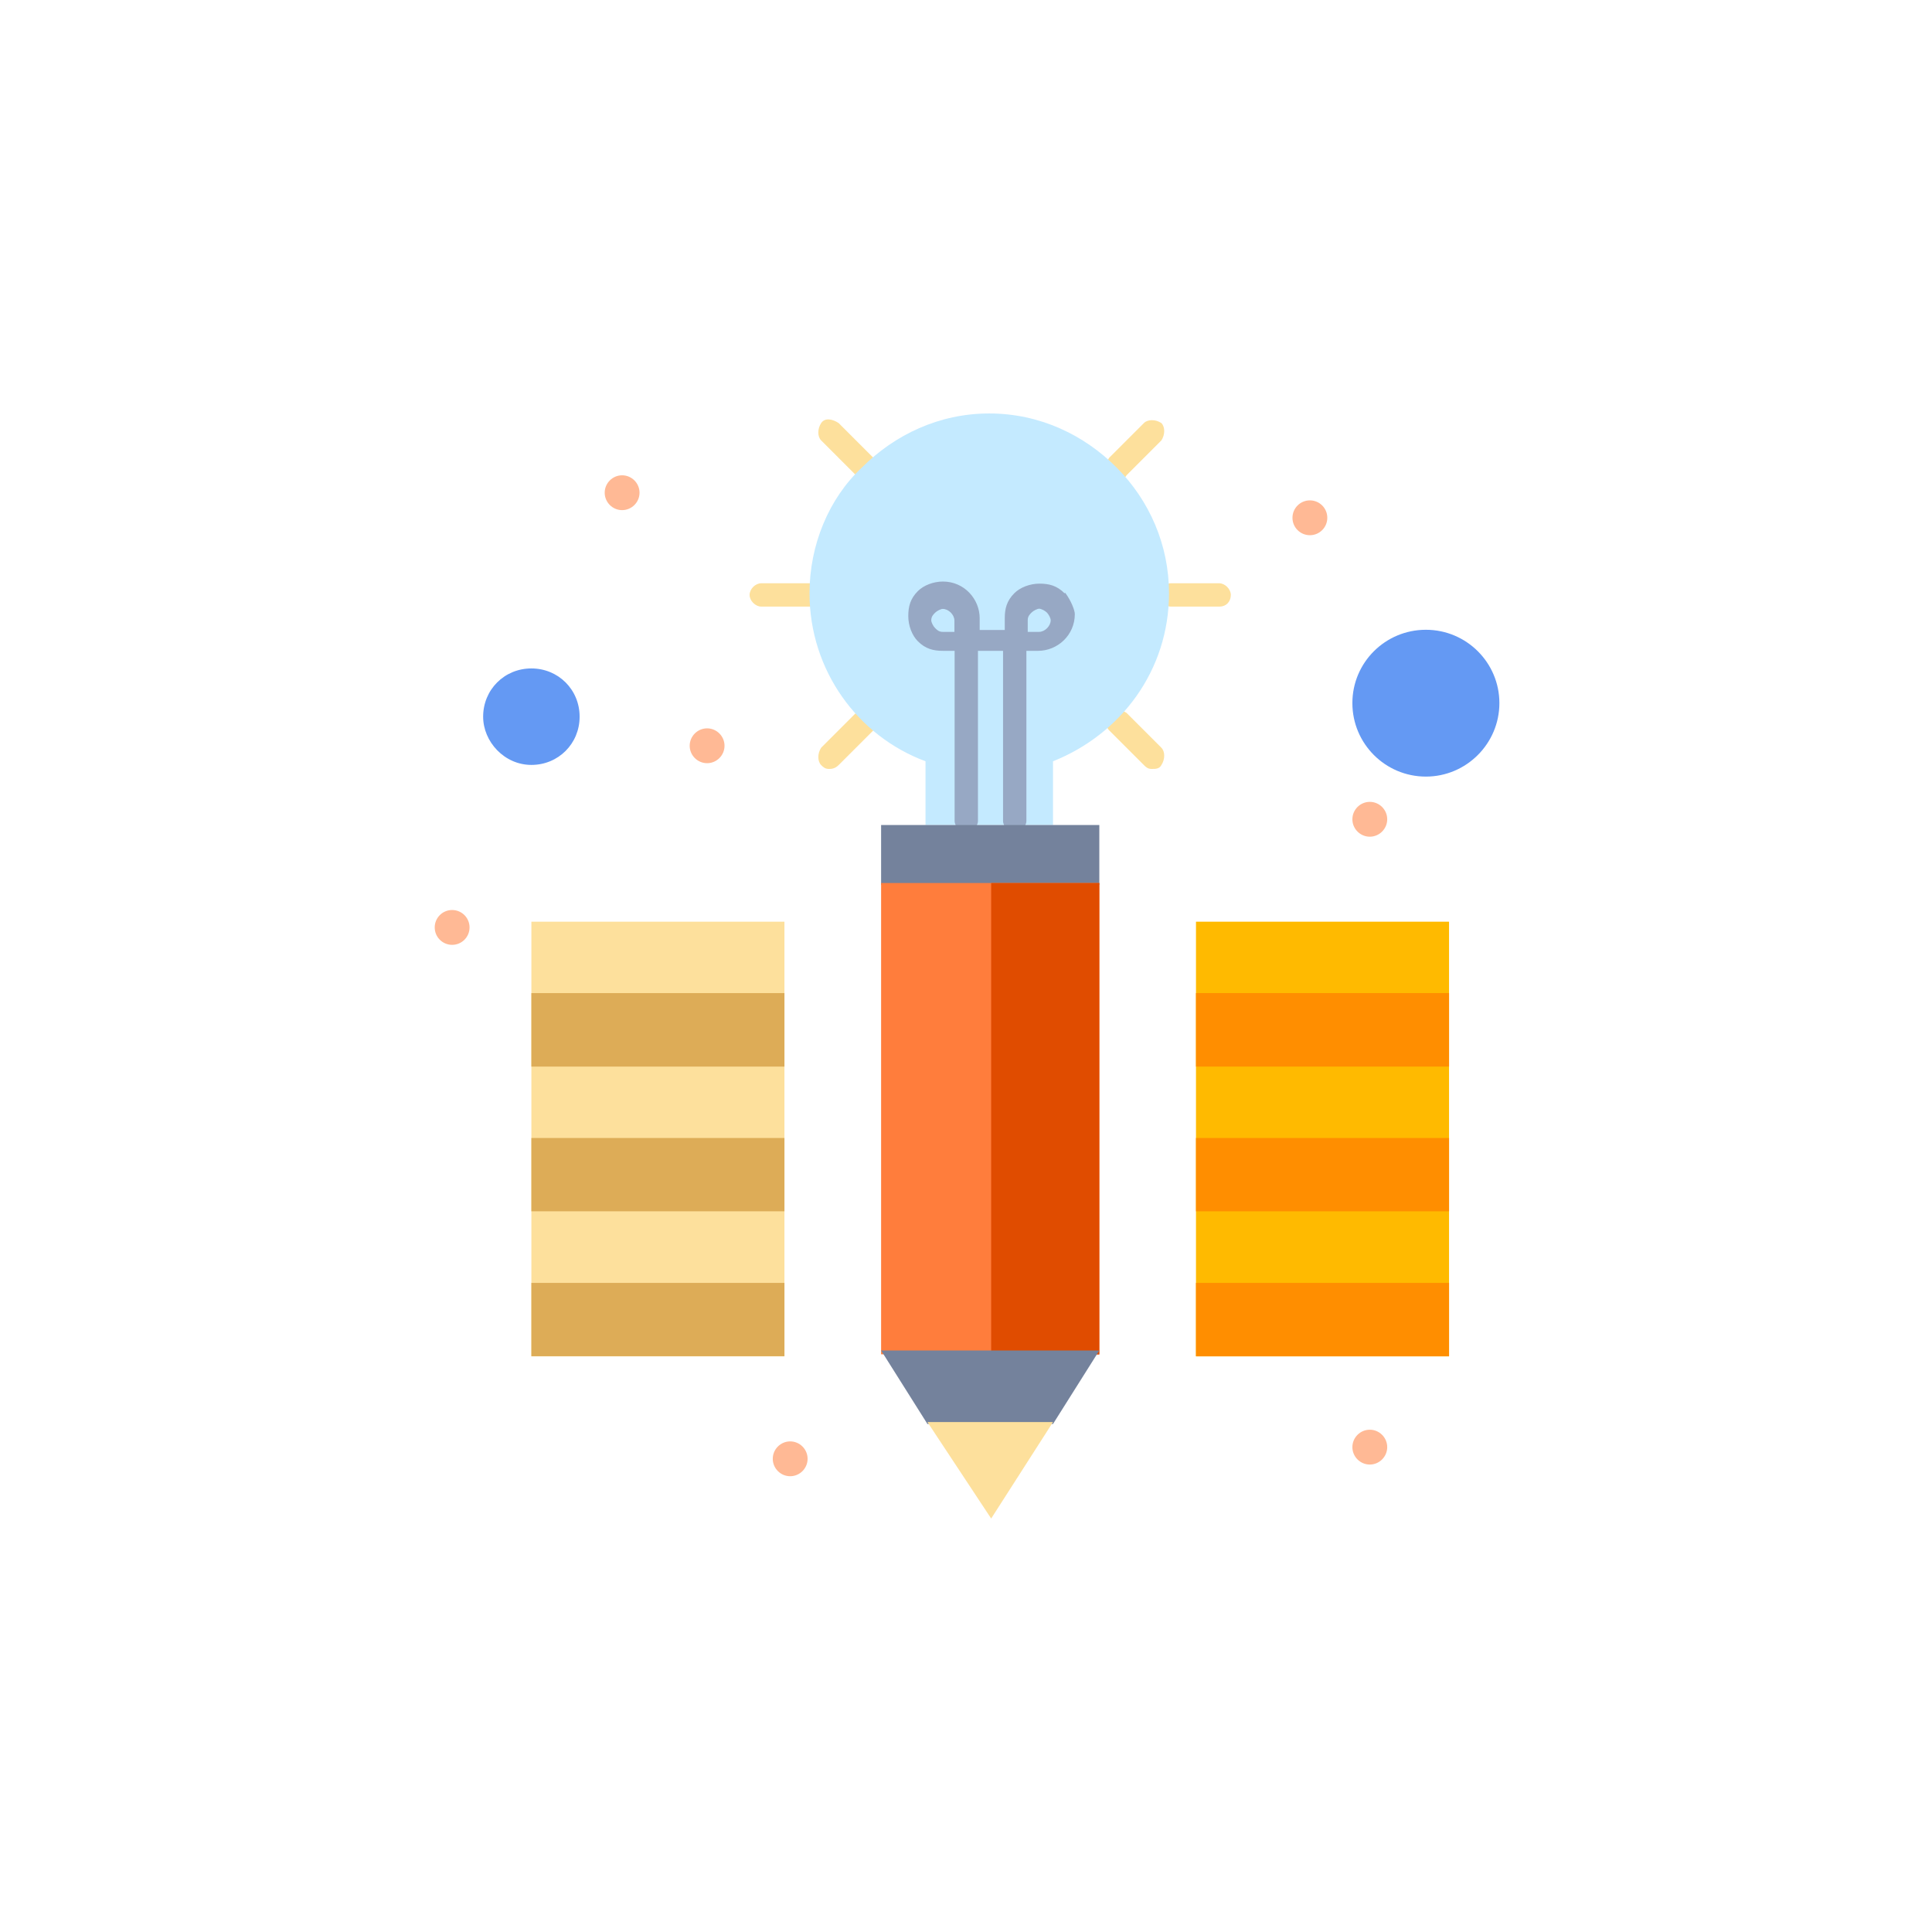
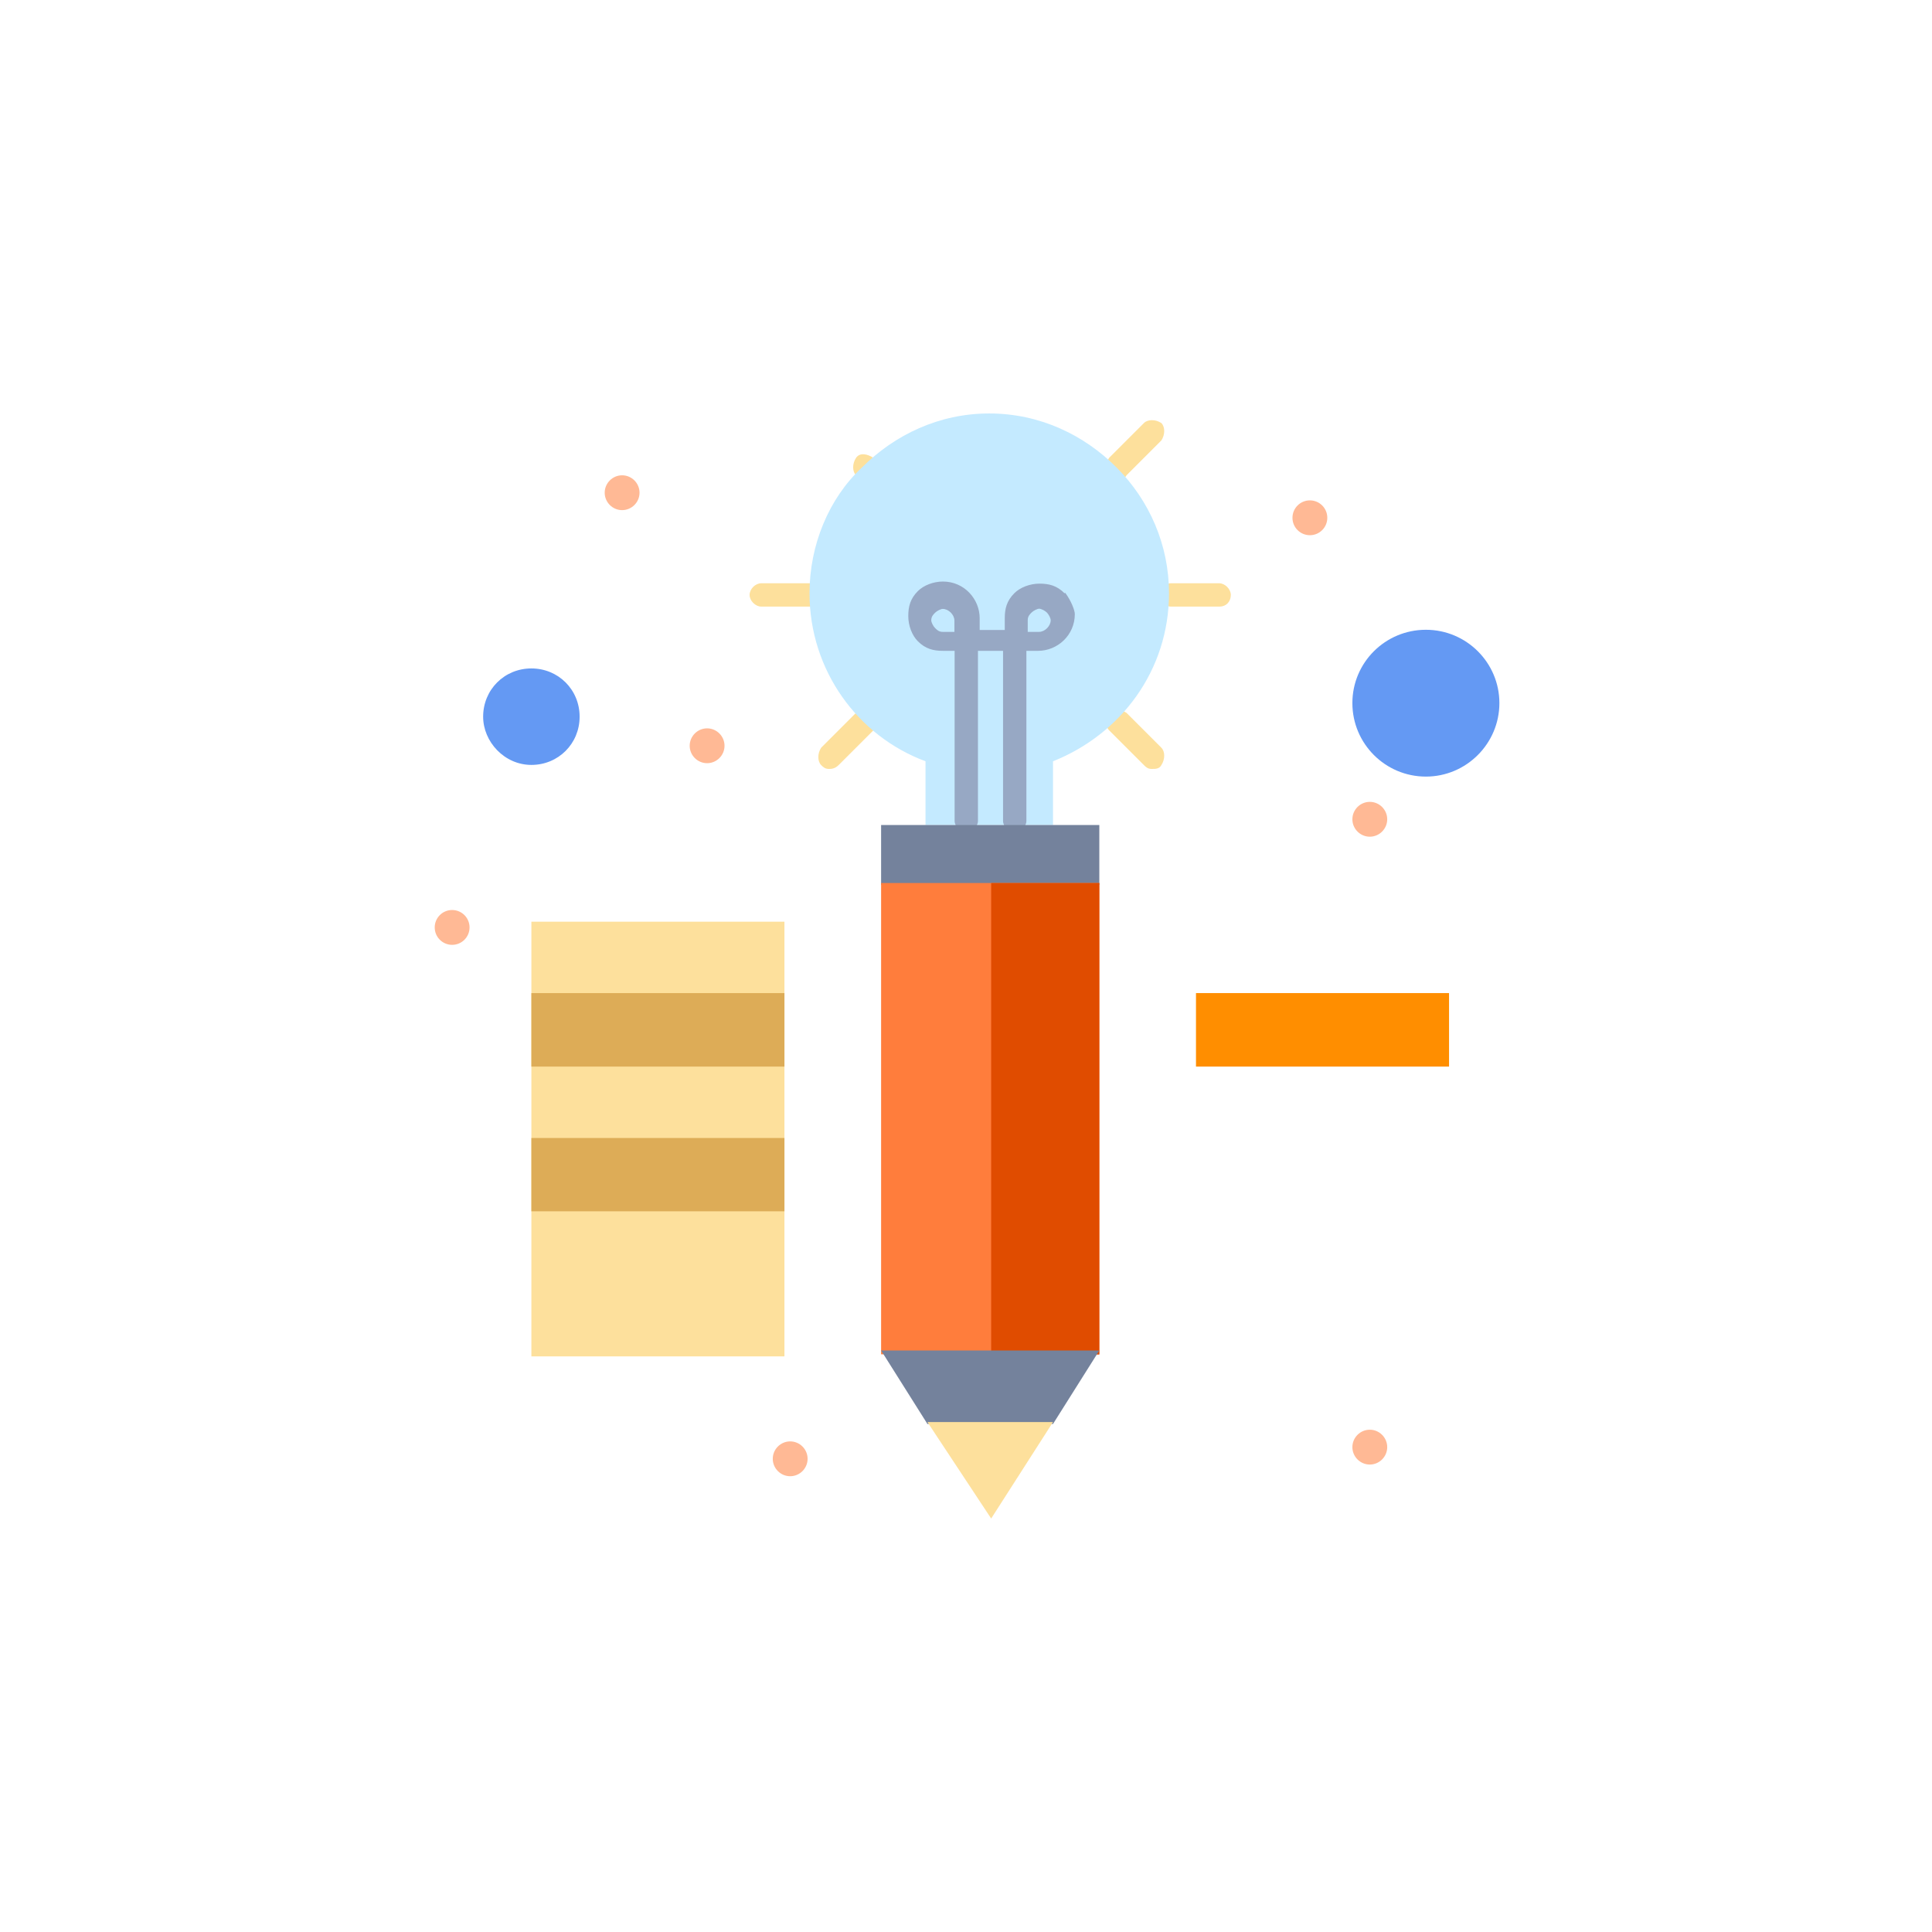
<svg xmlns="http://www.w3.org/2000/svg" id="_1" data-name="1" viewBox="0 0 100.93 100.93">
  <defs>
    <style> .cls-1 { fill: #ffb995; } .cls-2 { fill: #ffba00; } .cls-3 { fill: #fde09c; } .cls-4 { fill: #ff7d3c; } .cls-5 { fill: #ff8e00; } .cls-6 { fill: #6499f3; } .cls-7 { fill: #97a8c4; } .cls-8 { fill: #c4eaff; } .cls-9 { fill: #e04c00; } .cls-10 { fill: #ddac57; } .cls-11 { fill: #74829c; } </style>
  </defs>
  <g id="_42_Creative_Idea_Pencil" data-name="42, Creative, Idea, Pencil">
    <g>
      <path class="cls-3" d="m58.34,25.03c-.2,0-.3-.1-.4-.2-.2-.2-.2-.61,0-.91l1.82-1.82c.2-.2.61-.2.91,0,.2.2.2.61,0,.91l-1.82,1.82c-.1.2-.3.2-.5.2Z" />
      <path class="cls-3" d="m43.3,40.17c-.2,0-.3-.1-.4-.2-.2-.2-.2-.61,0-.91l1.82-1.82c.2-.2.61-.2.91,0,.2.2.2.61,0,.91l-1.82,1.82c-.2.2-.4.2-.5.2Z" />
      <path class="cls-3" d="m63.69,31.69h-2.52c-.3,0-.61-.3-.61-.61s.3-.61.61-.61h2.52c.3,0,.61.3.61.61s-.2.61-.61.61Z" />
      <path class="cls-3" d="m42.29,31.69h-2.52c-.3,0-.61-.3-.61-.61s.3-.61.61-.61h2.52c.3,0,.61.3.61.61s-.2.61-.61.61Z" />
      <path class="cls-3" d="m60.16,40.17c-.2,0-.3-.1-.4-.2l-1.82-1.82c-.2-.2-.2-.61,0-.91.2-.2.61-.2.91,0l1.82,1.82c.2.2.2.61,0,.91-.1.2-.3.2-.5.2Z" />
-       <path class="cls-3" d="m45.12,25.03c-.2,0-.3-.1-.4-.2l-1.82-1.82c-.2-.2-.2-.61,0-.91.2-.3.61-.2.91,0l1.82,1.82c.2.2.2.61,0,.91-.2.2-.4.2-.5.2Z" />
-       <polygon class="cls-2" points="62.48 48.15 62.48 51.88 62.48 55.72 62.48 59.45 62.48 63.29 62.48 67.02 62.48 70.86 75.7 70.86 75.7 67.02 75.7 63.29 75.7 59.45 75.7 55.72 75.7 51.88 75.7 48.15 62.48 48.15" />
-       <rect class="cls-5" x="62.48" y="67.02" width="13.22" height="3.83" />
+       <path class="cls-3" d="m45.12,25.03c-.2,0-.3-.1-.4-.2c-.2-.2-.2-.61,0-.91.2-.3.61-.2.91,0l1.82,1.82c.2.2.2.61,0,.91-.2.2-.4.2-.5.2Z" />
      <rect class="cls-5" x="62.48" y="51.88" width="13.22" height="3.84" />
-       <rect class="cls-5" x="62.48" y="59.45" width="13.22" height="3.83" />
      <polygon class="cls-3" points="27.76 48.15 27.76 51.88 27.76 55.72 27.76 59.45 27.76 63.29 27.76 67.02 27.76 70.86 40.98 70.86 40.98 67.02 40.98 63.29 40.98 59.45 40.98 55.72 40.98 51.88 40.98 48.15 27.76 48.15" />
-       <rect class="cls-10" x="27.76" y="67.02" width="13.22" height="3.83" />
      <rect class="cls-10" x="27.76" y="59.45" width="13.22" height="3.83" />
      <rect class="cls-10" x="27.76" y="51.88" width="13.22" height="3.84" />
      <path class="cls-6" d="m27.76,34.92c1.41,0,2.52,1.11,2.52,2.52s-1.11,2.52-2.52,2.52-2.52-1.21-2.52-2.52c0-1.41,1.11-2.52,2.52-2.52Z" />
      <path class="cls-6" d="m74.49,32.9c2.12,0,3.84,1.72,3.84,3.83s-1.72,3.84-3.84,3.84-3.84-1.72-3.84-3.84,1.72-3.83,3.84-3.83Z" />
      <path class="cls-1" d="m71.56,41.89c.5,0,.91.41.91.91s-.41.91-.91.91-.91-.41-.91-.91.41-.91.91-.91Z" />
      <path class="cls-1" d="m71.56,74.69c.5,0,.91.41.91.91s-.41.91-.91.91-.91-.41-.91-.91.41-.91.91-.91Z" />
      <circle class="cls-1" cx="68.43" cy="27.05" r=".91" />
      <path class="cls-8" d="m48.35,43.1v-3.33c-3.53-1.31-6.06-4.74-6.06-8.78,0-2.52,1.01-4.95,2.73-6.56,1.72-1.72,4.04-2.83,6.66-2.83s4.95,1.11,6.66,2.83,2.73,4.04,2.73,6.56c0,4.04-2.52,7.37-6.06,8.78v3.33h-6.66Z" />
      <path class="cls-1" d="m41.28,75.3c.5,0,.91.41.91.91s-.41.91-.91.91-.91-.41-.91-.91.41-.91.91-.91Z" />
      <path class="cls-1" d="m36.94,38.05c.5,0,.91.41.91.91s-.41.91-.91.91-.91-.41-.91-.91.41-.91.91-.91Z" />
      <path class="cls-1" d="m32.5,24.83c.5,0,.91.41.91.91s-.41.91-.91.91-.91-.41-.91-.91.41-.91.91-.91Z" />
      <circle class="cls-1" cx="23.62" cy="48.45" r=".91" />
      <path class="cls-7" d="m55.61,30.99c-.4-.4-.81-.5-1.31-.5s-1.01.2-1.31.5c-.4.4-.5.81-.5,1.31v.61h-1.31v-.61c0-1.01-.81-1.92-1.92-1.92-.5,0-1.01.2-1.31.5-.4.4-.5.81-.5,1.31s.2,1.01.5,1.31c.4.4.81.5,1.31.5h.61v8.88c0,.3.3.61.61.61s.61-.3.61-.61v-8.88h1.31v8.88c0,.3.3.61.61.61s.61-.3.61-.61v-8.88h.61c1.01,0,1.92-.81,1.92-1.92,0-.2-.2-.71-.5-1.11Zm-5.75,2.02h-.61c-.2,0-.3-.1-.4-.2-.1-.1-.2-.3-.2-.4,0-.2.1-.3.2-.4.1-.1.3-.2.4-.2.3,0,.61.3.61.61v.61Zm4.44,0h-.61v-.61c0-.2.1-.3.2-.4.1-.1.3-.2.4-.2s.3.1.4.2c.1.1.2.3.2.4,0,.3-.3.61-.61.61Z" />
      <polygon class="cls-11" points="57.43 46.13 57.43 46.23 51.78 46.23 46.03 46.23 46.03 43.1 48.35 43.1 50.47 43.1 52.99 43.1 55.11 43.1 57.43 43.1 57.43 46.13" />
      <polygon class="cls-4" points="51.78 46.13 46.03 46.13 46.03 70.75 51.78 70.75 57.43 70.75 57.43 46.13 51.78 46.13" />
      <rect class="cls-9" x="51.78" y="46.13" width="5.65" height="24.63" />
      <polygon class="cls-11" points="57.43 70.55 55.01 74.39 55.01 74.39 48.45 74.39 48.45 74.39 46.03 70.55 51.78 70.55 57.43 70.55" />
      <polygon class="cls-3" points="55.01 74.29 51.78 79.33 48.45 74.29 48.45 74.29 55.01 74.29" />
    </g>
  </g>
</svg>